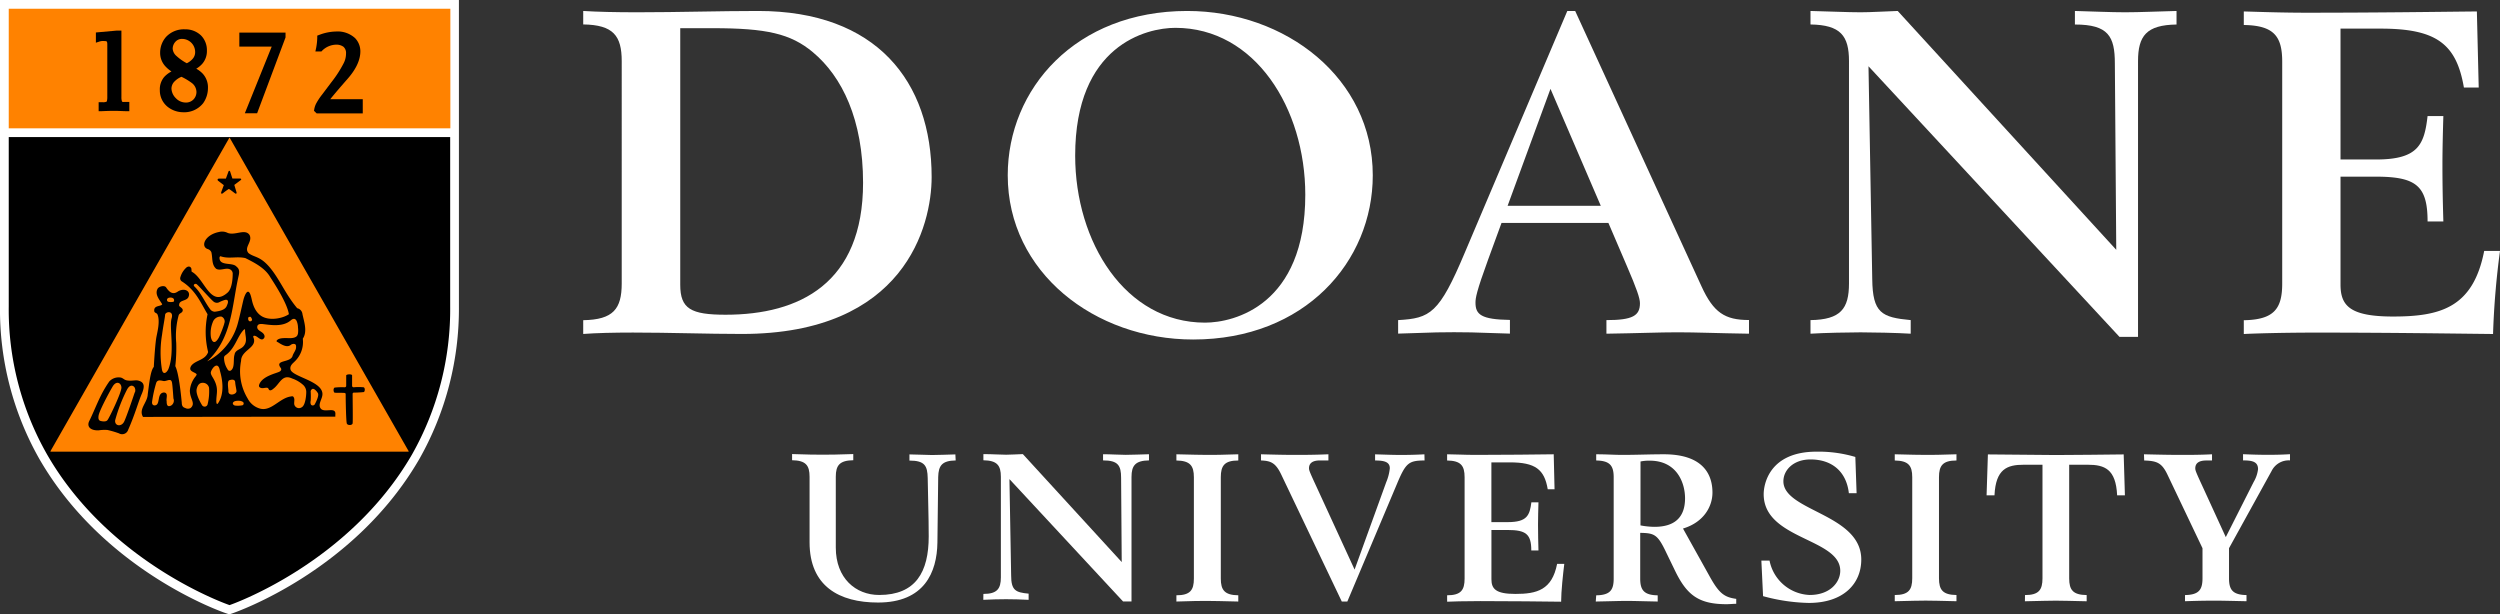
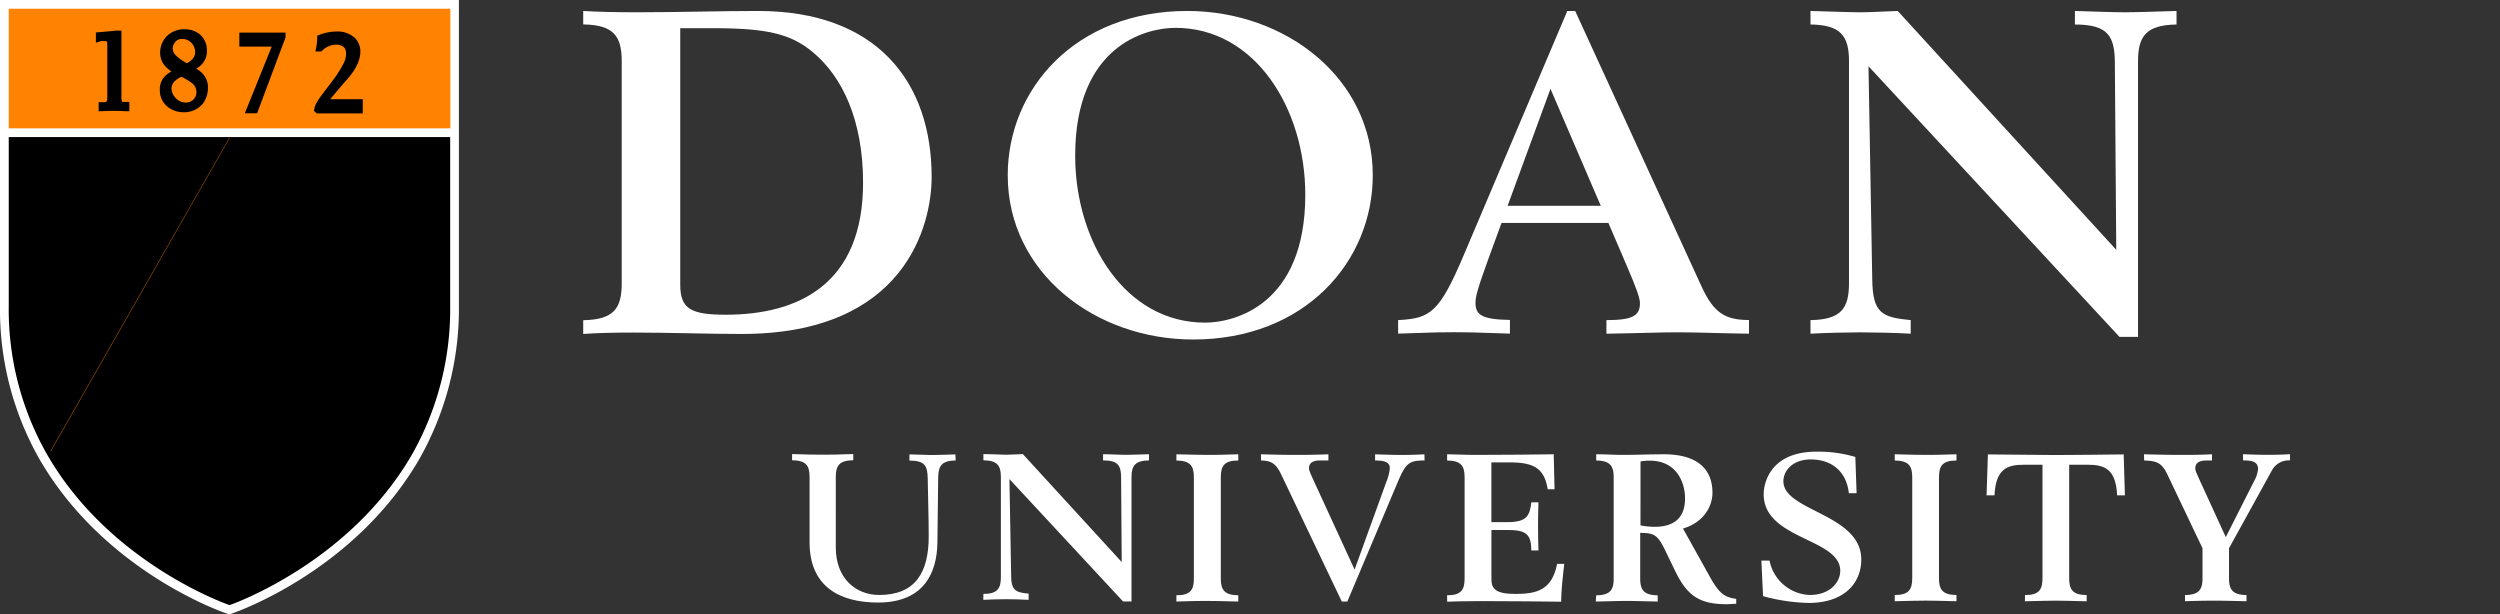
<svg xmlns="http://www.w3.org/2000/svg" viewBox="0 0 572 140.53">
  <rect x="0" y="0" width="572" height="140.53" fill="#333333" stroke="none" />
  <g id="f0c20394-a4de-4ab5-b47c-3fd969c635f0" data-name="Layer 2">
    <g id="b6f827db-a8a8-48cd-b735-b65131858583" data-name="Layer 1">
      <path d="M0,0V70.08A69.25,69.25,0,0,0,9,105c14.72,25.55,41.69,35,42.83,35.35l.65.22.64-.22c1.14-.39,28.07-9.8,42.83-35.34A69.76,69.76,0,0,0,105,70.08V0Z" style="fill:#fff" />
      <g id="a953100b-84cd-44fd-a29a-10ec8f9548c6" data-name="S-Fill">
        <path d="M103,31.36H2V70.08A66.94,66.94,0,0,0,10.78,104c14.5,25.19,41.74,34.45,41.74,34.45S79.71,129.15,94.26,104A67.45,67.45,0,0,0,103,70.08Z" />
      </g>
      <g id="f9d24dfd-766c-463d-843e-4d5ece8f389e" data-name="R-Fill">
        <rect x="2" y="2" width="101.04" height="27.36" style="fill:#ff8200" />
      </g>
-       <path d="M52.47,31.53,11.53,103.25a.41.41,0,0,0,.05.09H93.46a.41.41,0,0,0,.05-.09L52.56,31.53Z" style="fill:#ff8200" />
+       <path d="M52.47,31.53,11.53,103.25a.41.41,0,0,0,.05.09a.41.41,0,0,0,.05-.09L52.56,31.53Z" style="fill:#ff8200" />
      <path d="M73.41,93.51c-.83-1.05.48-2.29.36-3.51-.25-2.88-7-3.82-7.31-5.5-.19-.87.62-1.43.91-1.74a6.17,6.17,0,0,0,1.91-5.27c1.12-1.65.27-3.93-.08-5.64A1.53,1.53,0,0,0,68,70.52c-2.68-3.2-4-6.61-6.25-9.3s-3.58-2.28-4.9-3.32c-1.12-1.32,1-2.55.26-4.11-1-1.56-3.29.16-5-.49a2.77,2.77,0,0,0-2-.22c-3.18.62-4.26,3.21-2.67,3.88a1.36,1.36,0,0,1,.91.72c.34,1.27,0,2.89,1.13,3.83.92.51,2.15-.3,3.06.08a1.11,1.11,0,0,1,.7,1.17c0,.26,0,3.17-1.16,4.18-4,3.57-5.27-3.27-8.23-4.78a5.82,5.82,0,0,1-.05-.6c0-.21-.32-.87-1.08-.41a4.72,4.72,0,0,0-1.45,2.27.83.83,0,0,0,.39,1c3.13,2,4.25,4.85,5.83,7.48a19.21,19.21,0,0,0,.13,8.65c-.64,1.89-2.92,1.84-3.88,3.16-.6,1,.18,1.26.85,1.61s.32.5.21.75a5.83,5.83,0,0,0-1.36,3.28c0,1.94,1.4,2.91.18,4a1.25,1.25,0,0,1-1.23,0c-.26-.1-.79-.2-.8-1.2-.19-2-.68-6.8-1.48-8.37a36.7,36.7,0,0,0,.21-5.35,18.08,18.08,0,0,1,.56-6.3c.2-.53.78-.49.91-1S41.44,70.43,41,70c-.18-1.46,1.61-1,2.1-2,.67-1.41-.95-2.28-2.5-1.24-1.12.75-1.93,0-2.59-1-.37-.52-1.5-.28-1.9.22-.82,1.34.39,2.58,1,3.63-.22.55-1.93.18-1.82,1.49,0,.56.57.42.75.87.65,1.61-.09,4.14-.3,5.41-.31,2-.55,6.57-.55,6.57-.79.91-1.06,3.89-1.39,6.28-.06,1.88-2.16,3.38-1.08,5.16l44-.06,0-.38C77,92.89,74.33,94.55,73.41,93.51ZM37.08,76.58c.24-1.86.64-3.8.7-4.56s2.06-1.07,1.48.85.81,7.76-.74,11.6c-.4.85-1.18,1.37-1.46.14A24.59,24.59,0,0,1,37.08,76.58ZM39.13,92.8c-.9.43-1-.3-1-1-.17-.65.47-1.88-.59-2-1.66.09-.86,2.53-1.87,2.9-.43.16-.94,0-.88-.74a28.57,28.57,0,0,1,.94-4.32c.32-1,1.4-.44,1.86-.45.79-.06,1.57-.72,1.77.38.13.69.32,3.59.32,3.59A1.32,1.32,0,0,1,39.13,92.8Zm.53-23.75a2.79,2.79,0,0,1-1.15,0,.45.45,0,0,1-.19-.73c.27-.33.93-.22.93-.22a1,1,0,0,1,.38.16C39.91,68.47,39.88,69,39.66,69.05Zm5-3.35c-.47-.34-.3-.55-.24-.61a.43.43,0,0,1,.65,0c.44.32,3,3.25,3.72,3.85a1.2,1.2,0,0,0,1.48.15,8.89,8.89,0,0,1,1-.41c1-.35,1,.38.77.92s-.29,1.41-2.88,1.72a1.34,1.34,0,0,1-1-.47C46.87,69.17,46.09,67.15,44.63,65.7Zm6.66,8.35a24.64,24.64,0,0,1-1.19,3.07c-1.21,2.29-1.85.52-1.9-.18a6.71,6.71,0,0,1,.46-3.24,1.9,1.9,0,0,1,2-1.26A1.19,1.19,0,0,1,51.29,74.05ZM54.6,63.1c.36-1.5-.19-1.82-.6-2.2-1-.9-3.78,0-3.78-1.93,0-.13.1-.44.36-.3,1.84.6,3.55-.06,5.55.38,2.12,1.06,4.52,2.28,5.72,4.39,1.41,2.15,3.86,6.08,4.25,8.45-1.45,1-4.56,1.59-6.35.38s-2.07-3.55-2.23-4.09c-.72-3.11-1.63-.27-1.77.21-.24.88-1.15,5.23-1.59,6.43a13.77,13.77,0,0,1-6.76,7.86C53.18,77.28,53,70.08,54.6,63.1Zm3.08,10.09a.46.46,0,0,1-.55.32c-.31-.07-.35-.5-.35-.5s0-.05,0-.26.46-.33.58-.23A1.28,1.28,0,0,1,57.68,73.19ZM47.49,92.55a.7.7,0,0,1-1.26.16S44.7,90.3,45,89s1-1.41,1.33-1.41a1.44,1.44,0,0,1,1.5,1.14A12.22,12.22,0,0,1,47.49,92.55Zm2.42-.31c-.36.51-.42-.16-.42-.46,0-1.87.69-3-.86-5.49-.53-.88-.42-1.09-.31-1.38.4-1,1.63-2.22,2-.07C50.9,86.81,51.42,90,49.91,92.24ZM51.26,81.8a.66.66,0,0,1,.28-.48c2.27-1.57,2.65-4.17,4.19-5.82.29-.32.34-.08.34,0,0,1.37.64,2.54-.32,3.67-.64.82-1.94.84-2.09,2-.35,1,.16,3-.89,3.63a.52.52,0,0,1-.7-.31A4.83,4.83,0,0,1,51.26,81.8Zm1,7.73c0-.66-.37-2.34.24-2.54s1.27-.22,1.31.48.27,1.53.3,2C54.15,90.27,52.28,90.74,52.25,89.53Zm3.25,3.19a5.54,5.54,0,0,1-1.77.07c-.32-.09-.7-.46-.29-.83s1.44-.25,1.44-.25a1.47,1.47,0,0,1,.56.18A.45.45,0,0,1,55.5,92.72ZM70.07,89.8c0,.58-.17,2.88-1,3.36a1.11,1.11,0,0,1-1.72-.55c-.13-.48.11-1.12-.08-1.57s-.31-.41-1-.28c-2.41.52-4.21,3.27-6.61,2.77a4.54,4.54,0,0,1-3-2.36,12.07,12.07,0,0,1-1.5-8.6c0-2.47,3.69-2.95,2.87-5.25-.12-.24-.2-.62.38-.46s1.33,1.21,1.89.63a.68.68,0,0,0,.21-.7c-.28-1-1.69-1-1.66-2,.07-.76.87-.66,1.13-.66,1.91.22,4.68.74,6.51-.8.76-.68,1.16-.3,1.36.07a4,4,0,0,1,.33,1.54,5,5,0,0,1,0,1.35c-.1.41-.18,1-1.7,1.08-1.09,0-2.46-.15-3.07.44-.35.34.1.44.23.52.88.58,2,1.22,2.81.65a1.11,1.11,0,0,1,.73-.3c.65,0,.56.56.56.79,0,.68-.63,1.32-.81,2-.52,1.57-4.1.8-2.73,2.67.07.1.4.5-.23.88s-4,1-4.67,3c-.2.58.32.73.54.77.58.11,1.4-.34,1.59.17.26.67.86.21,1.09,0,1.51-1.1,2-3.46,4.32-2.36a7.23,7.23,0,0,1,2.55,1.5A2.18,2.18,0,0,1,70.07,89.8ZM72,92.54a.55.55,0,0,1-.82.08,1.17,1.17,0,0,1-.09-.93,17.63,17.63,0,0,0,0-2,.65.65,0,0,1,.32-.66c.32-.25.94.27,1.32.92S72,92.54,72,92.54Z" />
      <path d="M31.64,87.08c-.61-.16-1.26.08-2.27,0s-1-.48-1.71-.69a2.91,2.91,0,0,0-2.64.87c-2.24,3.19-3.07,6-4.66,9.2-.52,1.3.52,2.08,2.24,2a8.42,8.42,0,0,1,2-.08,22.38,22.38,0,0,1,2.62.77,1.44,1.44,0,0,0,2.1-.8c1.61-3.63,2.36-6.53,3.13-8.26C33.13,88.47,33.1,87.45,31.64,87.08ZM23,96.31c-.2-.06-.61-.21-.44-1.24s2.13-4.78,3.17-6.56c.87-1.55,2.05-.91,2.05.2s-2.7,6.79-3.19,7.41C24.31,96.5,23.59,96.47,23,96.31Zm7.84-6.56c-.21.65-1.89,5.63-2.44,6.73-.64,1.26-2.22,1-2.05-.34A36,36,0,0,1,29,89.26c.67-1.34,1.39-1.12,1.76-.67A1.36,1.36,0,0,1,30.88,89.75Z" />
      <path d="M83.21,88.61a12.74,12.74,0,0,0-2.3,0,.34.34,0,0,1-.35-.36s0-1.84,0-2.36c0-.34-1.26-.3-1.35,0a.06.06,0,0,0,0,0c0,.52,0,2.35,0,2.35a.34.34,0,0,1-.35.37,14.32,14.32,0,0,0-2.3.07c-.41.25-.22,1.13,0,1.16.49.08,1.65,0,2.31.07a.29.29,0,0,1,.22.21c0,1.26.08,6.35.27,6.8s1.24.43,1.32-.06,0-5.54,0-6.8a.32.32,0,0,1,.22-.23,22.55,22.55,0,0,0,2.3-.12C83.46,89.71,83.63,88.83,83.21,88.61Z" />
      <path d="M49.91,41.36l1.3,1s-.47,1.26-.58,1.57,0,.49.34.31a12.71,12.71,0,0,1,1.37-1c.2,0,1.38,1,1.53,1.05s.35,0,.23-.35l-.49-1.63s1.33-1,1.5-1.12.06-.35-.18-.34H53.17s-.46-1.44-.52-1.61-.27-.26-.37,0l-.6,1.63h-1.6C49.67,40.9,49.77,41.26,49.91,41.36Z" />
      <path d="M22.57,23.39h1a1.67,1.67,0,0,0,.77-.12c.06,0,.09,0,.15-.3a3.55,3.55,0,0,0,.06-.76V10.13c0-.47-.1-.6-.13-.63s-.15-.11-.55-.11a4.86,4.86,0,0,0-.58,0,3.6,3.6,0,0,0-.45.09l-.9.29V7.43L26.7,7h1.08V22.21a2.86,2.86,0,0,0,.13,1l.13.11a1.89,1.89,0,0,0,.44,0h1.11v2.12l-.71,0c-.66,0-1.83-.08-2.73-.08-1.1,0-2.17.05-2.88.08l-.7,0Z" />
      <polygon points="62.17 10.66 54.76 10.67 54.76 7.46 65.33 7.46 65.33 8.56 58.83 25.91 56.02 25.91 62.17 10.66" />
      <path d="M75.56,22.7c1.11-1.39,2.71-3.23,4-4.7s2.87-3.72,2.89-6.21a4.37,4.37,0,0,0-1.2-3.06,5.89,5.89,0,0,0-4.39-1.52A11.22,11.22,0,0,0,73,8l-.41.15,0,.45a14.21,14.21,0,0,1-.25,2.33l-.18.84h1.39l.2-.22a4.7,4.7,0,0,1,3.09-1.33,2.74,2.74,0,0,1,1.74.48,1.87,1.87,0,0,1,.59,1.55,4.82,4.82,0,0,1-.53,2.2,27,27,0,0,1-2.83,4.38l-2.09,2.78a14.1,14.1,0,0,0-1.3,1.93A4.5,4.5,0,0,0,71.9,25l-.06.36.61.58H83V22.7Z" />
      <path d="M46.34,16.81a6.08,6.08,0,0,0-1.44-1.09,5.67,5.67,0,0,0,1.35-1.09,4.41,4.41,0,0,0,1.09-3A4.79,4.79,0,0,0,46,8.12a5.12,5.12,0,0,0-3.66-1.41A5.58,5.58,0,0,0,38,8.44a5.44,5.44,0,0,0-1.36,3.65,4.51,4.51,0,0,0,1.23,3.12,7.62,7.62,0,0,0,1.36,1.14,6,6,0,0,0-1.66,1.26,4.37,4.37,0,0,0-1,3,4.8,4.8,0,0,0,1.85,3.88,5.75,5.75,0,0,0,3.41,1.19,5.52,5.52,0,0,0,4.66-2.08,6,6,0,0,0,1.09-3.43A4.63,4.63,0,0,0,46.34,16.81ZM40.08,9.62a2,2,0,0,1,1.57-.72,3,3,0,0,1,3,3.07,2.26,2.26,0,0,1-.58,1.5,4.09,4.09,0,0,1-1.33,1,11.25,11.25,0,0,1-2.34-1.64,2.43,2.43,0,0,1-.89-1.68A2.37,2.37,0,0,1,40.08,9.62Zm4.21,13.11a2.37,2.37,0,0,1-1.87.73,3.11,3.11,0,0,1-2.19-1,3.26,3.26,0,0,1-1-2.23A2.36,2.36,0,0,1,40,18.57a4.62,4.62,0,0,1,1.52-1,13.89,13.89,0,0,1,2.26,1.34,2.65,2.65,0,0,1,1.17,2.13A2.43,2.43,0,0,1,44.29,22.73Z" />
      <g id="faf675f8-4bdb-4bfd-97ef-5fcdbc68d36d" data-name="DOANE">
        <path d="M133.44,73.26c6.9-.11,8.81-2.6,8.81-8.41V14c0-5.81-1.91-8.31-8.81-8.41V2.51c3.28.2,7.34.3,12.42.3,9.35,0,18.69-.3,27.61-.3,27,0,39.69,16.07,39.69,38,0,11.1-6.14,35.9-43.41,35.9-8.07,0-16.45-.32-24.94-.32-4.47,0-8.39.1-11.37.32Zm22.2-8.1c0,5.5,2.44,6.85,10.39,6.85,16.88,0,31.44-7.16,31.44-30.19,0-14.41-4.78-24.28-11.48-29.87-5.09-4.26-10.62-5.5-22.93-5.5h-7.42Z" style="fill:#fff" />
        <path d="M271.63,2.51c22.53,0,42.46,15.37,42.46,37.6,0,19.76-15.55,37.57-41.09,37.57-22.52,0-42.43-15.37-42.43-37.57C230.57,20.33,246.09,2.51,271.63,2.51Zm4.08,71.31c6.67,0,22.94-4,22.94-29.25,0-19.76-11.48-38.2-29.72-38.2-6.68,0-22.93,4-22.93,29.24C246,55.38,257.46,73.82,275.71,73.82Z" style="fill:#fff" />
        <path d="M319.89,73.24c7.35-.42,9.38-1.46,15.25-15.42L358.6,2.51h1.8l28.9,63c2.75,6,5.33,7.71,10.87,7.71v3.13c-7.36-.11-12.05-.32-16.32-.32s-8.84.21-16.3.32V73.24c6,0,7.67-1,7.67-3.86,0-1.14-.75-3.33-3-8.54L368,51H343.55l-3.09,8.45c-2.66,7.29-2.87,8.75-2.87,9.8,0,2.7,1.28,3.85,7.88,3.95v3.13c-9.16-.32-10.23-.32-12.79-.32s-3.74,0-12.79.32Zm46.37-26.15L354.75,20.33l-9.81,26.76Z" style="fill:#fff" />
        <path d="M414.24,73.24c6.91-.1,8.81-2.59,8.81-8.41V14c0-5.8-1.9-8.3-8.81-8.4V2.51c4.35.1,8.51.3,11.46.3,2.34,0,5.41-.2,8.5-.3l50,54.65-.32-42.63c0-6.23-1.5-8.92-9.14-8.92V2.51c3.93.1,8.17.3,11.47.3s7.63-.2,11.78-.3v3.1c-6.9.1-8.81,2.6-8.81,8.4V77.08h-4.24L427.51,15.16l.86,48.74c.1,7.68,2.11,8.72,8.8,9.34v3.11c-3.19-.2-8.91-.31-11.47-.31s-8.28.11-11.46.31Z" style="fill:#fff" />
-         <path d="M513.38,73.27c6.9-.12,8.79-2.6,8.79-8.4V14.12c0-5.81-1.89-8.3-8.79-8.4V2.62c3.61.1,8.79.29,14.22.29,16.21,0,29.25-.19,39.11-.29l.42,17.4h-3.39c-1.71-9.94-6.25-13.47-19-13.47h-9.23V36.49h8.17c9.62,0,11-3.42,11.75-9.94h3.61c-.12,4-.21,7.86-.21,11.18,0,4.87.09,8.8.21,12.94h-3.61c0-8.18-2.64-10.25-11.85-10.25h-8.07V65.07c0,4.78,2,7.35,12,7.35,10.82,0,18.34-2,20.87-15H572a184.89,184.89,0,0,0-1.59,19c-10.27-.11-23.74-.32-40.39-.32-8.16,0-14.51.21-16.64.32Z" style="fill:#fff" />
      </g>
      <g id="e1b4c410-e43a-4a4f-90c2-d25236e3e048" data-name="University">
        <path d="M218.66,105.35c-3.12.05-3.94,1.17-4,3.79l-.18,15c-.1,6.83-3,13.72-13.59,13.72-8.89,0-15.66-3.75-15.66-13.77v-15c0-2.62-.86-3.74-4-3.79v-1.41c3.84.14,5.47.14,7,.14s3.16,0,7-.14v1.41c-3.13.05-4,1.17-4,3.79V125.3c0,7,4.55,10.83,9.93,10.83,8.36,0,11.33-5.25,11.33-13.4,0-2.62-.05-4.5-.09-6.56l-.14-6.79c-.06-2.82-.68-4-4.18-4v-1.41c1.76,0,3.69.14,5.18.14s3.46-.1,5.33-.14Z" style="fill:#fff" />
        <path d="M225,135.89c3.13,0,4-1.17,4-3.79v-23c0-2.62-.86-3.74-4-3.79v-1.41c2,0,3.85.14,5.2.14,1,0,2.45-.1,3.83-.14l22.62,24.7-.14-19.26c0-2.82-.68-4-4.13-4v-1.41c1.77,0,3.69.14,5.18.14s3.46-.1,5.33-.14v1.41c-3.11.05-4,1.17-4,3.79v28.49h-1.93l-26-28,.39,22c0,3.46,1,3.93,4,4.21v1.41c-1.42-.09-4-.14-5.17-.14s-3.76.05-5.2.14Z" style="fill:#fff" />
        <path d="M269.16,136.2c3.16,0,4-1.18,4-3.82V109.19c0-2.65-.87-3.78-4-3.83v-1.42c3.88.09,5.53.14,7.08.14s3.21,0,7.08-.14v1.42c-3.15,0-4,1.18-4,3.83v23.19c0,2.64.88,3.78,4,3.82v1.43c-3.87-.09-5.53-.14-7.08-.14s-3.2,0-7.08.14Z" style="fill:#fff" />
        <path d="M325.94,105.35c-3.6.05-4.27.46-6.34,5.43l-11.33,26.85H307l-13.78-28.9c-1.34-2.87-2.44-3.28-4.7-3.38v-1.41c3.32.09,5.52.14,7.68.14s4.37,0,7.74-.14v1.41H302c-1.72,0-2.5.66-2.5,1.78,0,.47.14.84,1.83,4.49l8.6,18.7,7.24-20a11,11,0,0,0,.82-3.18c0-1.46-1.29-1.78-3.37-1.78v-1.41c2.8.09,4.33.14,5.67.14s2.87,0,5.62-.14Z" style="fill:#fff" />
        <path d="M331.1,136.2c3.16,0,4-1.18,4-3.82V109.19c0-2.65-.85-3.78-4-3.83v-1.42c1.64,0,4,.14,6.5.14,7.41,0,13.38-.09,17.89-.14l.19,8h-1.56c-.76-4.55-2.84-6.15-8.67-6.15h-4.22v13.67H345c4.41,0,5-1.56,5.38-4.53H352c-.05,1.84-.1,3.58-.1,5.1,0,2.22.05,4,.1,5.91h-1.64c0-3.73-1.22-4.68-5.43-4.68h-3.69v11.26c0,2.17.93,3.37,5.48,3.37,4.94,0,8.38-.91,9.55-6.88h1.64c-.28,2.28-.72,6.26-.72,8.66-4.7-.05-10.86-.14-18.46-.14-3.74,0-6.65.09-7.62.14Z" style="fill:#fff" />
        <path d="M365.21,136.21c3.16-.05,4-1.18,4-3.82v-23.2c0-2.65-.87-3.78-4-3.83v-1.42c2.27,0,4.23.14,6,.14,3.15,0,6.34-.14,9.5-.14,8.44,0,11.1,4.12,11.1,8.75,0,3.22-2,6.81-6.74,8.24l6.06,10.88c2.17,3.93,3.35,4.83,6.12,5.21v1.13c-.73,0-1.47.09-2.23.09-6.46,0-9.13-2.16-11.84-7.8l-1.9-3.92c-2-4.23-2.7-4.55-6-4.6v10.47c0,2.64.89,3.77,4,3.82v1.42c-3.89-.08-5.54-.14-7.09-.14s-3.2.06-7.08.14Zm10.13-16a17.9,17.9,0,0,0,3.2.33c4.37,0,7-1.94,7-6.53,0-3.45-1.8-8.61-8.09-8.61a9.4,9.4,0,0,0-2.1.19Z" style="fill:#fff" />
        <path d="M403,128.26h1.87a9.75,9.75,0,0,0,9.18,7.87c4.71,0,7-2.95,7-5.53,0-7.49-17.52-7.12-17.52-17.53,0-2.38,1.38-9.73,12.09-9.73a29.65,29.65,0,0,1,8.88,1.21l.29,8.3h-1.77c-.53-4.79-3.7-7.73-8.78-7.73-3.9,0-6.2,2.43-6.2,5,0,6.84,17.82,7.45,17.82,17.9,0,5.52-4.05,9.93-12,9.93a42.41,42.41,0,0,1-10.47-1.55Z" style="fill:#fff" />
        <path d="M433.52,136.14c3.14,0,4-1.18,4-3.82V109.18c0-2.64-.86-3.77-4-3.82v-1.42c3.87.1,5.5.14,7.06.14s3.19,0,7.06-.14v1.42c-3.14,0-4,1.18-4,3.82v23.14c0,2.64.87,3.78,4,3.82v1.42c-3.87-.09-5.51-.14-7.06-.14s-3.19.05-7.06.14Z" style="fill:#fff" />
        <path d="M463.32,136.15c3.15,0,4-1.18,4-3.82v-26h-4.27c-3.86,0-6.43,1-6.71,7h-1.81l.3-9.36,15.53.14c5.19,0,10.37-.1,15.54-.14l.28,9.36h-1.78c-.28-6-2.85-7-6.73-7h-4.24v26c0,2.64.86,3.78,4,3.82v1.42c-3.87-.08-5.51-.14-7.07-.14s-3.19.06-7.06.14Z" style="fill:#fff" />
        <path d="M490.54,103.94c4,.1,6.23.14,8.41.14s4.41,0,7.16-.14v1.42h-1.32c-1.72,0-2.51.66-2.51,1.79,0,.48.14.86,1.84,4.53l5.14,11.21,6.38-12.62a7.47,7.47,0,0,0,1-2.93c0-1.75-1.4-2-3.43-2v-1.42c2.28.1,3.88.14,5.37.14s3.1,0,5.37-.14v1.42a4.36,4.36,0,0,0-4.2,2.41L510,125.43v6.9c0,2.63.87,3.77,4,3.82v1.41c-3.86-.08-5.51-.13-7.07-.13s-3.2,0-7,.13v-1.41c3.14-.05,4-1.19,4-3.82v-6.9l-7.94-16.67c-1.34-2.88-2.45-3.3-5.4-3.4Z" style="fill:#fff" />
      </g>
    </g>
  </g>
</svg>